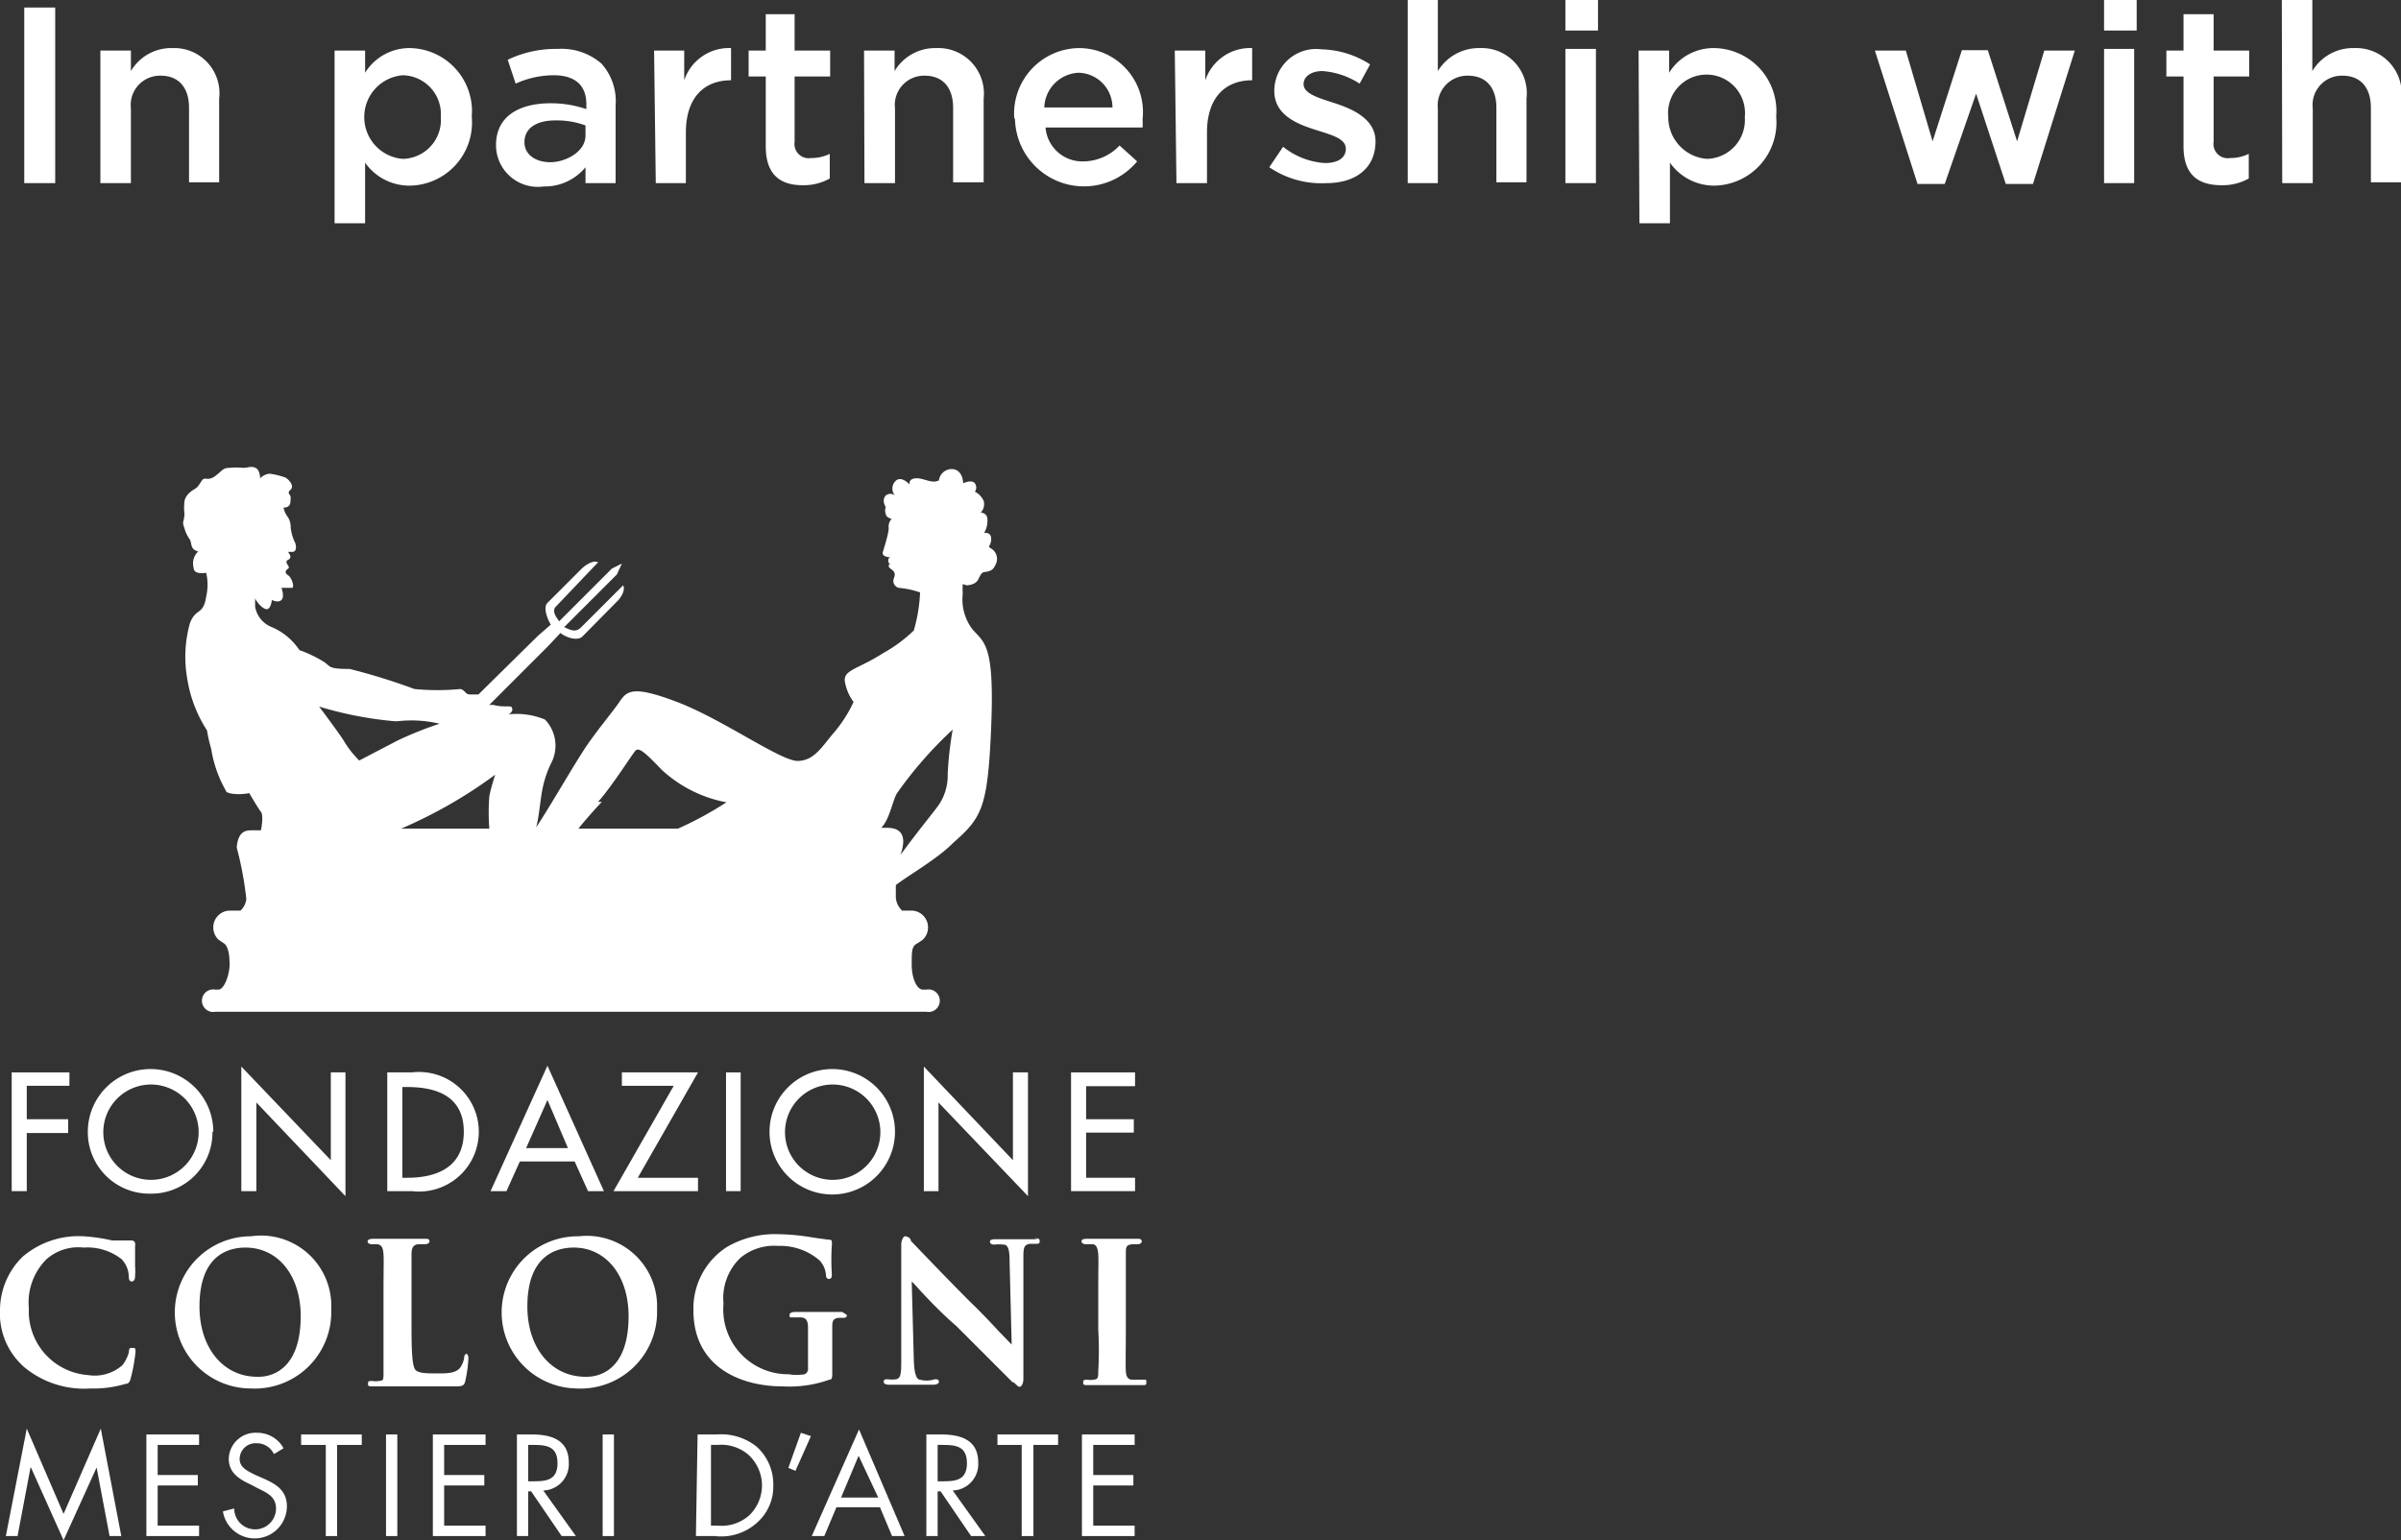
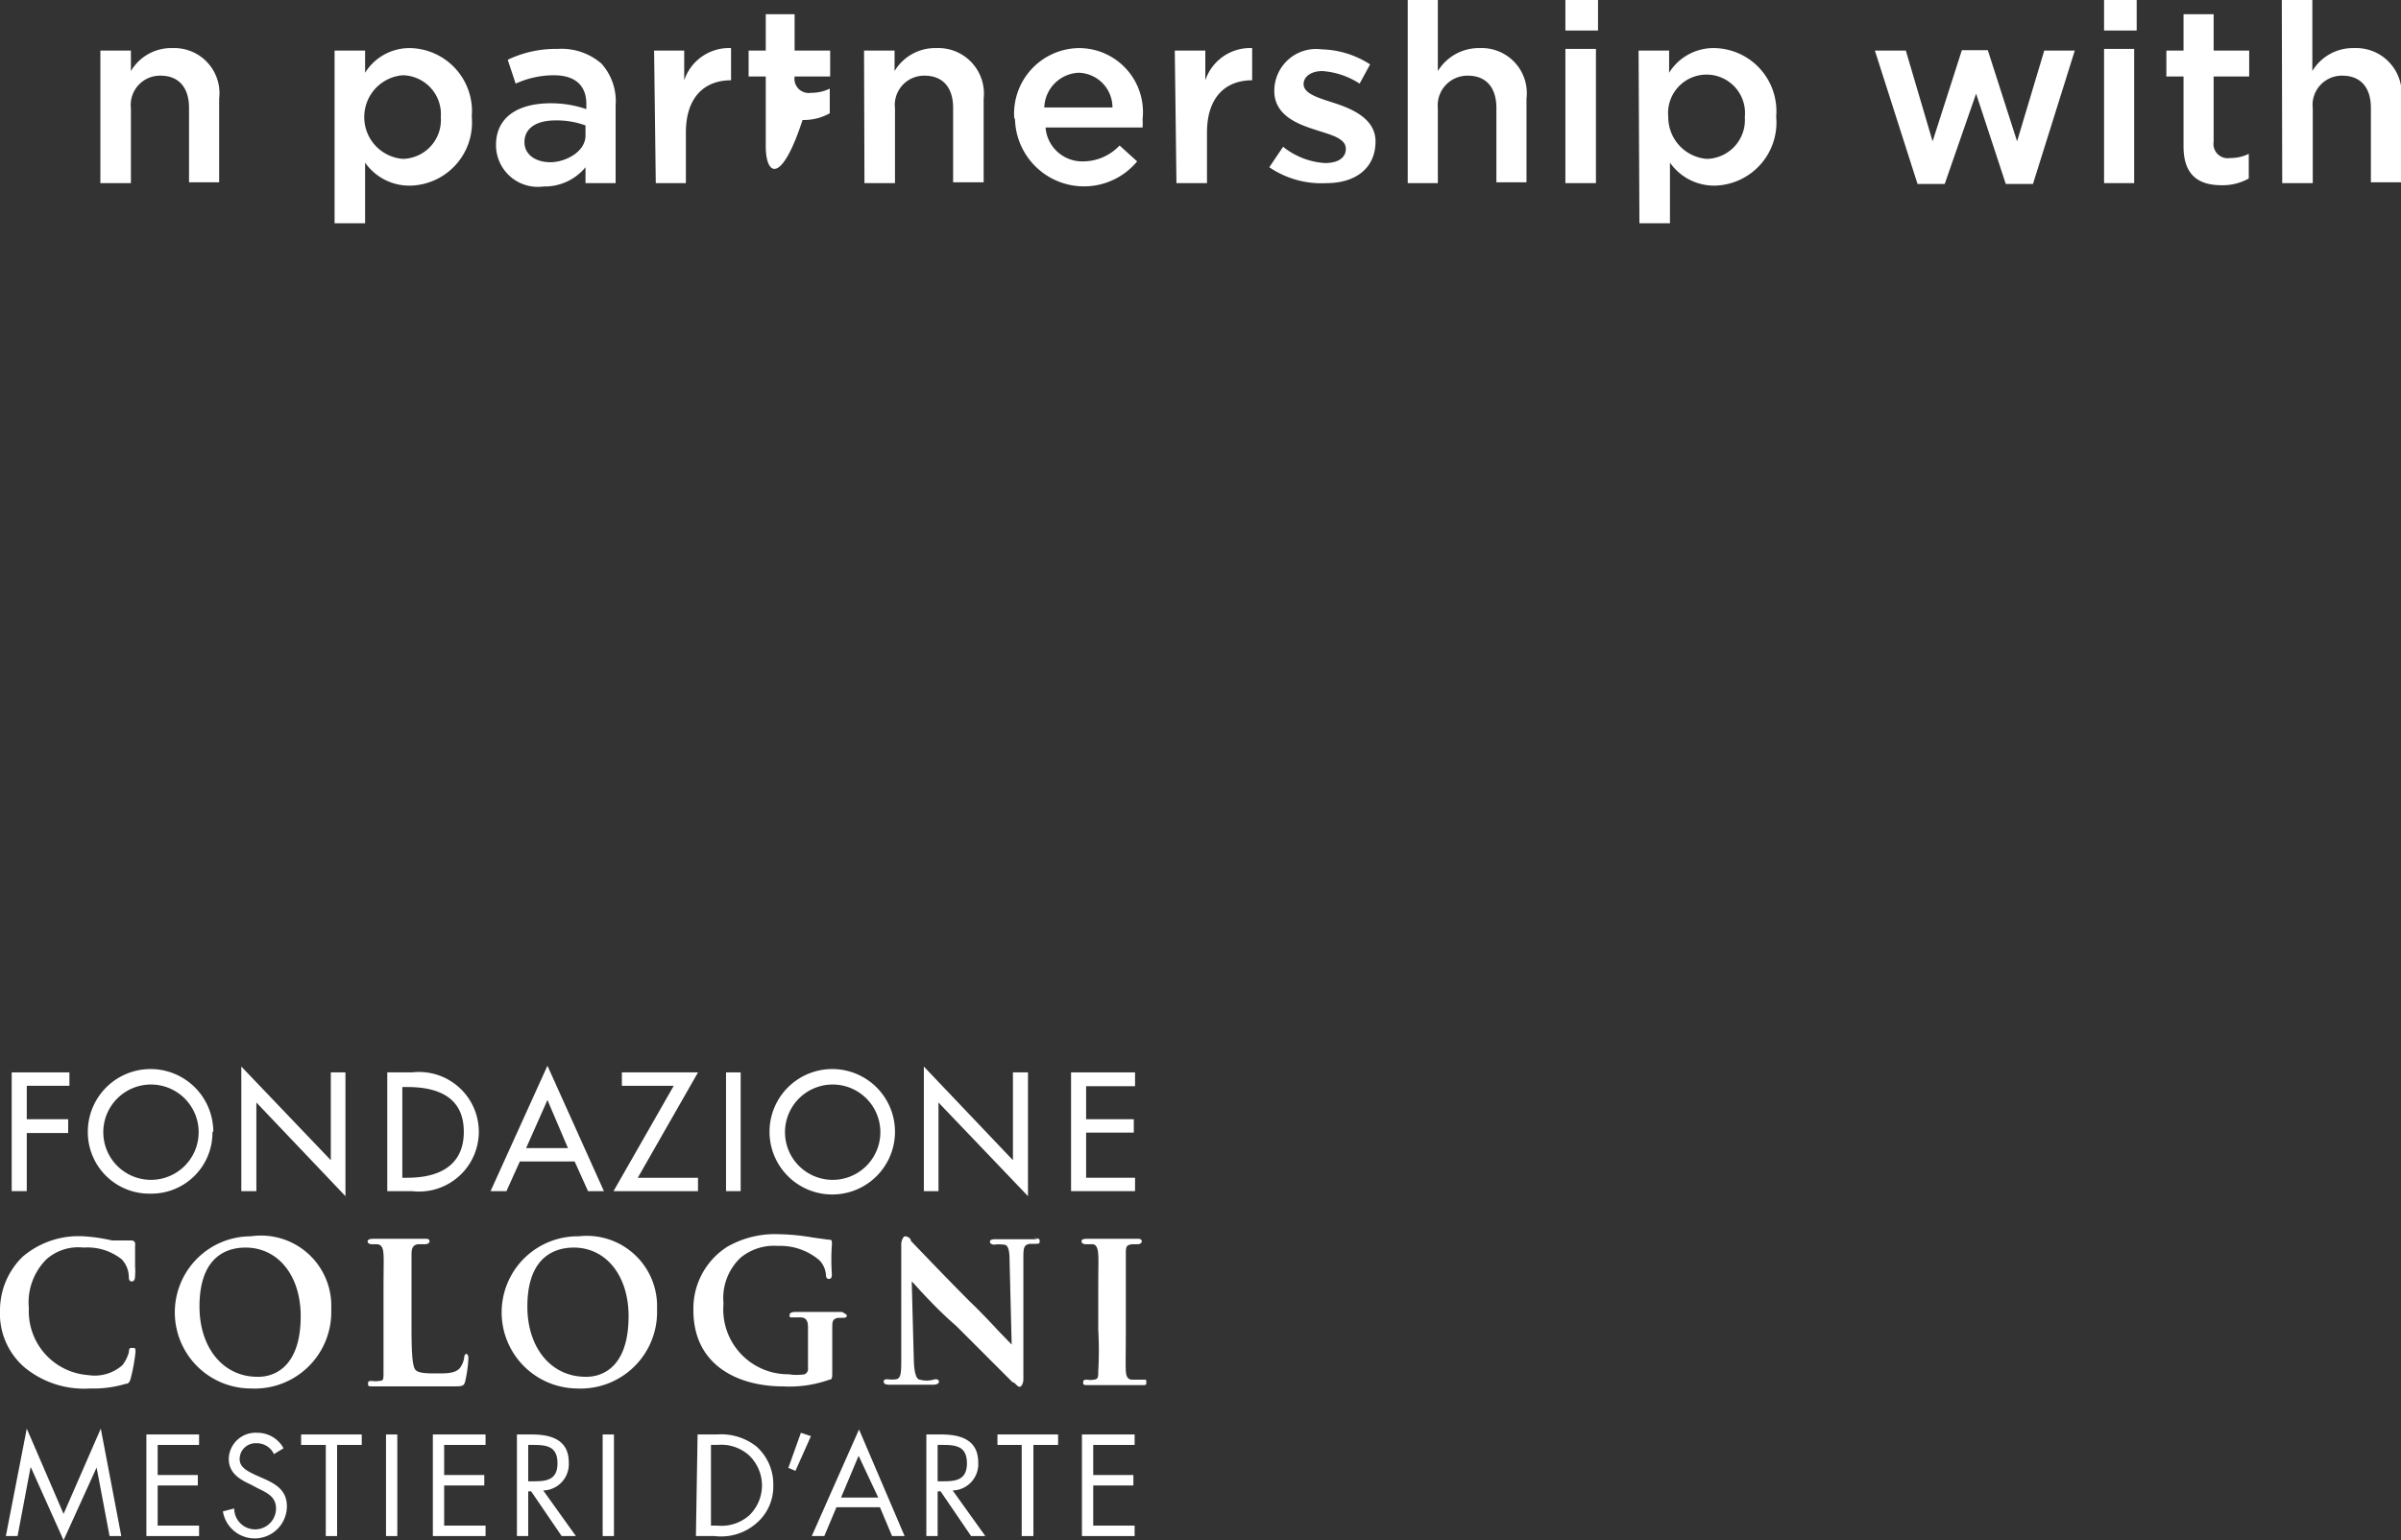
<svg xmlns="http://www.w3.org/2000/svg" viewBox="0 0 57.41 36.84">
  <rect x="0" y="0" width="57.41" height="36.84" fill="#333333" stroke="none" />
  <defs>
    <style>.cls-1,.cls-2{fill:#fff;}.cls-2{fill-rule:evenodd;}</style>
  </defs>
  <title>Fichier 5</title>
  <g id="Calque_2" data-name="Calque 2">
    <g id="Calque_1-2" data-name="Calque 1">
      <polygon class="cls-1" points="0.64 25.97 0.64 26.77 1.63 26.77 1.63 27.1 0.64 27.1 0.64 28.49 0.28 28.49 0.28 25.65 1.66 25.65 1.66 25.97 0.64 25.97" />
      <path class="cls-1" d="M5.08,27.07a1.46,1.46,0,0,1-1.49,1.48A1.47,1.47,0,0,1,2.1,27.07a1.49,1.49,0,0,1,3,0m-.35,0a1.14,1.14,0,1,0-1.14,1.15,1.14,1.14,0,0,0,1.14-1.15" />
      <polygon class="cls-1" points="5.77 25.51 7.91 27.75 7.91 25.65 8.26 25.65 8.26 28.61 6.13 26.37 6.13 28.49 5.77 28.49 5.77 25.51" />
      <path class="cls-1" d="M9.26,25.65h.59a1.43,1.43,0,1,1,0,2.84H9.26Zm.36,2.52h.12c.73,0,1.35-.27,1.35-1.1S10.47,26,9.74,26H9.62Z" />
      <path class="cls-1" d="M12.43,27.78l-.32.71h-.38l1.36-3,1.35,3h-.38l-.32-.71Zm.66-1.47-.51,1.15h1Z" />
      <polygon class="cls-1" points="16.69 28.17 16.69 28.49 14.67 28.49 16.11 25.97 14.87 25.97 14.87 25.65 16.69 25.65 15.25 28.17 16.69 28.17" />
      <rect class="cls-1" x="17.36" y="25.65" width="0.35" height="2.84" />
      <path class="cls-1" d="M21.4,27.07a1.49,1.49,0,0,1-3,0,1.49,1.49,0,0,1,3,0m-.35,0a1.14,1.14,0,1,0-1.14,1.15,1.14,1.14,0,0,0,1.14-1.15" />
      <polygon class="cls-1" points="22.09 25.51 24.22 27.75 24.22 25.65 24.58 25.65 24.58 28.61 22.44 26.37 22.44 28.49 22.09 28.49 22.09 25.51" />
      <polygon class="cls-1" points="25.61 25.65 27.14 25.65 27.14 25.98 25.97 25.98 25.97 26.77 27.11 26.77 27.11 27.09 25.97 27.09 25.97 28.17 27.14 28.17 27.14 28.49 25.61 28.49 25.61 25.65" />
      <polygon class="cls-1" points="0.64 34.17 1.52 36.21 2.41 34.17 2.9 36.74 2.62 36.74 2.31 35.1 2.31 35.1 1.52 36.84 0.74 35.1 0.73 35.1 0.42 36.74 0.14 36.74 0.64 34.17" />
      <polygon class="cls-1" points="3.5 34.31 4.76 34.31 4.76 34.56 3.77 34.56 3.77 35.28 4.73 35.28 4.73 35.53 3.77 35.53 3.77 36.49 4.76 36.49 4.76 36.74 3.5 36.74 3.5 34.31" />
      <path class="cls-1" d="M6.55,34.78a.45.45,0,0,0-.42-.26.38.38,0,0,0-.4.38c0,.21.22.3.38.38l.16.07c.32.14.59.29.59.68a.77.77,0,0,1-1.53.12l.27-.07a.5.5,0,0,0,1,0c0-.29-.23-.38-.45-.49L6,35.51c-.28-.13-.53-.28-.53-.62a.64.64,0,0,1,.68-.62.71.71,0,0,1,.63.37Z" />
      <polygon class="cls-1" points="8.06 36.74 7.79 36.74 7.79 34.56 7.2 34.56 7.2 34.31 8.65 34.31 8.65 34.56 8.06 34.56 8.06 36.74" />
      <rect class="cls-1" x="9.23" y="34.31" width="0.27" height="2.43" />
      <polygon class="cls-1" points="10.35 34.31 11.61 34.31 11.61 34.56 10.62 34.56 10.62 35.28 11.58 35.28 11.58 35.53 10.62 35.53 10.62 36.49 11.61 36.49 11.61 36.74 10.35 36.74 10.35 34.31" />
      <path class="cls-1" d="M12.63,36.74h-.27V34.31h.35c.46,0,.89.12.89.67a.63.63,0,0,1-.61.67l.78,1.09h-.34l-.73-1.07h-.07Zm0-1.31h.09c.3,0,.61,0,.61-.43s-.29-.44-.62-.44h-.08Z" />
      <rect class="cls-1" x="14.41" y="34.31" width="0.27" height="2.43" />
      <path class="cls-1" d="M16.68,34.31h.46a1.36,1.36,0,0,1,.95.29,1.21,1.21,0,0,1,.4.93,1.15,1.15,0,0,1-.4.9,1.28,1.28,0,0,1-1,.31h-.45Zm.47,2.18a1,1,0,0,0,.77-.25,1,1,0,0,0,.3-.72,1,1,0,0,0-.32-.72,1,1,0,0,0-.75-.24H17v1.93Z" />
      <polygon class="cls-1" points="19.39 34.35 19.02 35.18 18.85 35.11 19.15 34.27 19.39 34.35" />
      <path class="cls-1" d="M20,36.05l-.29.69h-.3l1.13-2.55,1.09,2.55h-.3l-.29-.69Zm.53-1.23-.42,1H21Z" />
      <path class="cls-1" d="M22.42,36.74h-.27V34.31h.35c.46,0,.89.12.89.67a.63.63,0,0,1-.61.67l.78,1.09h-.34l-.73-1.07h-.07Zm0-1.31h.09c.3,0,.61,0,.61-.43s-.29-.44-.62-.44h-.08Z" />
      <polygon class="cls-1" points="24.71 36.74 24.43 36.74 24.43 34.56 23.85 34.56 23.85 34.31 25.3 34.31 25.3 34.56 24.71 34.56 24.71 36.74" />
      <polygon class="cls-1" points="25.87 34.31 27.13 34.31 27.13 34.56 26.14 34.56 26.14 35.28 27.1 35.28 27.1 35.53 26.14 35.53 26.14 36.49 27.13 36.49 27.13 36.74 25.87 36.74 25.87 34.31" />
      <path class="cls-1" d="M3.16,32.24c-.06,0-.07,0-.08.11a.93.93,0,0,1-.15.3,1,1,0,0,1-.82.24,1.53,1.53,0,0,1-1.42-1.6,1.46,1.46,0,0,1,.42-1.17A1.15,1.15,0,0,1,2,29.84a1.32,1.32,0,0,1,.91.28.63.63,0,0,1,.17.4c0,.05,0,.13.07.13s.08-.08.08-.13a1.48,1.48,0,0,0,0-.23V30c0-.1,0-.16,0-.2a.13.13,0,0,0,0-.06s0-.07-.09-.07l-.22,0-.24,0A4.08,4.08,0,0,0,2,29.57a2.06,2.06,0,0,0-1.46.49A1.79,1.79,0,0,0,0,31.33,1.7,1.7,0,0,0,.58,32.7a2.24,2.24,0,0,0,1.58.51A2.65,2.65,0,0,0,3,33.1c.08,0,.11-.06.13-.15a4.23,4.23,0,0,0,.11-.61c0-.09,0-.1-.07-.1" />
      <path class="cls-1" d="M6,29.57a1.82,1.82,0,1,0,0,3.64,1.83,1.83,0,0,0,1.92-1.9A1.68,1.68,0,0,0,6,29.57m.15,3.36c-.81,0-1.38-.69-1.38-1.68,0-1.23.69-1.41,1.1-1.41.78,0,1.32.67,1.32,1.64,0,1.31-.73,1.45-1,1.45" />
      <path class="cls-1" d="M11.17,32.38c-.06,0-.07.06-.07.09a.56.56,0,0,1-.11.26c-.11.11-.27.12-.52.12s-.47,0-.54-.09-.09-.41-.09-1V31c0-.7,0-.83,0-1s.05-.22.15-.24h.17s.11,0,.11-.07-.08-.06-.12-.06H8.91s-.12,0-.12.06.07.07.1.07H9c.12,0,.16.08.17.24s0,.27,0,1v.8c0,.42,0,.78,0,1s0,.22-.11.23a.47.47,0,0,1-.16,0c-.07,0-.1,0-.1.06s0,.07.11.07h1.91c.24,0,.28,0,.31-.15a3.1,3.1,0,0,0,.07-.53s0-.1-.06-.1" />
      <path class="cls-1" d="M13.84,29.57a1.82,1.82,0,1,0-.05,3.64,1.83,1.83,0,0,0,1.92-1.9,1.68,1.68,0,0,0-1.87-1.74M14,32.93c-.82,0-1.39-.69-1.39-1.68,0-1.23.7-1.41,1.11-1.41.77,0,1.31.67,1.31,1.64,0,1.31-.72,1.45-1,1.45" />
      <path class="cls-1" d="M20.15,31.38H19s-.12,0-.12.07,0,.06.09.06h.17c.14,0,.18.09.18.24s0,.31,0,.54v.43a.14.14,0,0,1-.08.15,1.17,1.17,0,0,1-.38,0,1.55,1.55,0,0,1-1.56-1.69,1.33,1.33,0,0,1,.41-1.1,1.26,1.26,0,0,1,.89-.28,1.44,1.44,0,0,1,1,.35.57.57,0,0,1,.15.36s0,.08.07.08.07-.07.07-.12a5.27,5.27,0,0,1,0-.69.15.15,0,0,0,0-.06c0-.05,0-.07-.09-.07l-.36-.05a5.26,5.26,0,0,0-.81-.08,2.3,2.3,0,0,0-1.24.3,1.75,1.75,0,0,0-.81,1.52c0,1.34,1.1,1.82,2.14,1.82A2.84,2.84,0,0,0,19.83,33c.07,0,.07-.06.07-.19v-.5c0-.23,0-.41,0-.55s0-.22.15-.24h.12c.08,0,.08-.05.08-.06s-.08-.07-.11-.07" />
      <path class="cls-1" d="M24.82,29.64h-1c-.06,0-.15,0-.15.06s.08.07.1.07a.9.9,0,0,1,.23,0c.1,0,.14.11.14.39l.05,2-.31-.32c-.22-.24-.5-.53-.68-.7-.64-.64-1.34-1.38-1.42-1.46l0,0c0-.07-.09-.11-.14-.11s-.09.13-.09.18l0,2.7c0,.38,0,.51-.12.54a.79.79,0,0,1-.2,0c-.06,0-.1,0-.1.06s.08.07.13.07h1.06s.13,0,.13-.07-.08-.06-.1-.06A.61.61,0,0,1,22,33c-.07,0-.14-.1-.15-.48l-.05-1.87.06.06c.17.19.59.65,1,1l.61.61.74.74c.06,0,.11.11.17.11s.09-.12.09-.17l0-2.88c0-.26,0-.34.15-.37h.13c.09,0,.11,0,.11-.07s-.08-.06-.13-.06" />
      <path class="cls-1" d="M27.31,33l-.23,0c-.12,0-.15-.08-.16-.2s0-.55,0-1V31c0-.7,0-.83,0-1s0-.22.15-.24h.13s.1,0,.1-.07-.09-.06-.12-.06H26c-.05,0-.14,0-.14.06s.08.07.1.07h.16c.09,0,.13.09.14.24s0,.27,0,1v.8a8.6,8.6,0,0,1,0,1c0,.14,0,.19-.11.2A.44.44,0,0,1,26,33c-.06,0-.1,0-.1.06s0,.07.12.07H27.3c.1,0,.11,0,.11-.07s0-.06-.1-.06" />
-       <path class="cls-2" d="M23.11,14s.21,0,.28-.14.08-.15.12-.17.22,0,.28-.16a.29.29,0,0,0-.09-.41c-.11-.06,0-.05,0-.23s-.17-.14-.17-.14a.57.57,0,0,0,.08-.32c0-.17-.16-.17-.16-.17a.29.29,0,0,0,.07-.28.46.46,0,0,0-.21-.22.17.17,0,0,0,0-.2c-.08-.1-.28,0-.28,0s0-.35-.29-.34a.31.31,0,0,0-.29.27c-.17.09-.36-.06-.55-.05s-.15.15-.15.15-.21-.24-.35-.07a.25.25,0,0,0,0,.33.18.18,0,0,0-.22,0c-.11.12,0,.28,0,.28a.21.21,0,0,0,0,.16c0,.09.14.12.14.12a.27.27,0,0,0-.07.22c0,.12-.1.44-.14.57s.19.13.19.13-.07,0-.06.09.07.06.1.07h0a.17.17,0,0,0-.07,0,.06.06,0,0,0,0,.09c.07.07.17.09.1.26a.17.17,0,0,0,.12.22,2.11,2.11,0,0,1,.51.11,3.84,3.84,0,0,1-.15.91,3.47,3.47,0,0,1-.73.54c-.59.38-.95.4-.92.67a1.13,1.13,0,0,0,.21.5,3.25,3.25,0,0,1-.45.71c-.29.33-.48.7-.89.7s-1.8-1-2.88-1.41-1.2-.26-1.38,0-.47.6-.75,1-.9,1.49-1.24,2c.06-.21.1-.63.12-.73a2.57,2.57,0,0,1,.26-.85.9.9,0,0,0-.17-1,1.77,1.77,0,0,0-.9-.12s.07,0,.11-.08a.08.08,0,0,0,0-.08c0-.07-.21,0-.44-.07l-.1,0,1.41-1.41,0,0,.29-.31c.15.12.41.19.52.09l.82-.83c.11-.1.22-.29.16-.4l-1,1c-.13.13-.24.08-.41,0l1.26-1.26.12-.26-.24.12-1.26,1.26c-.07-.1-.19-.25-.07-.36l1-1.05c-.11-.06-.3.06-.4.16l-.81.81c-.11.11,0,.39.08.52l-.31.27,0,0-1.42,1.4s-.08,0-.2,0-.11-.1-.23-.13a5.69,5.69,0,0,1-1.1,0A14.88,14.88,0,0,0,8.36,16c-.5,0-.45-.05-.6-.16a3,3,0,0,0-.6-.29A1.5,1.5,0,0,0,6.5,15a.64.64,0,0,1-.4-.49c0-.06,0-.26,0-.21s.16.26.27.27.13-.22.13-.22.15.08.23,0,0-.29,0-.29.18,0,.25,0,0-.24-.09-.3-.07-.11,0-.16-.12-.15,0-.21,0-.17,0-.19H7s.12,0,.06-.21a1.09,1.09,0,0,1-.11-.38.42.42,0,0,0-.08-.26.53.53,0,0,1-.09-.21c.19,0,.16-.14.17-.23s-.11-.1,0-.2-.09-.29-.16-.3a1.9,1.9,0,0,0-.34-.08.36.36,0,0,0-.23.11s0,0,0,0,0-.2-.11-.25-.18,0-.29,0a1.82,1.82,0,0,0-.33,0c-.17,0-.17.07-.35.2s-.24,0-.31.1-.09.15-.15.19-.25.14-.27.32a1.27,1.27,0,0,0,0,.28c0,.2-.07.18,0,.35a.77.77,0,0,0,.12.26c.07.09,0,.25.21.3s0,0,0,0a.39.39,0,0,0-.11.39c0,.18.3.12.3.12a1.27,1.27,0,0,1,0,.57c-.07.46-.25.26-.39.64a3,3,0,0,0-.06,1.34,3.16,3.16,0,0,0,.47,1.22,3.39,3.39,0,0,0,.1.44,2.92,2.92,0,0,0,.35,1c0,.08.32.11.56.06,0,0,.21.36.28.45s0,.44,0,.44H6c-.17,0-.31.07-.34.41a8.27,8.27,0,0,1,.23,1.23.44.44,0,0,1-.14.28H5.5a.4.4,0,0,0-.4.4h0a.4.4,0,0,0,.13.3h0l.12.08c.11.07.14.29.14.51s-.12.6-.27.6H5.15a.27.27,0,1,0,0,.53h17a.27.27,0,1,0,0-.53h-.08c-.15,0-.27-.27-.27-.6s0-.44.14-.51l.12-.08h0a.4.4,0,0,0,.13-.3h0a.4.4,0,0,0-.4-.4h-.22a.48.48,0,0,1-.15-.31c0-.07,0-.3,0-.3.28-.22,1-.63,1.36-1,.69-.61.84-.82.92-2.79s-.16-2-.45-2.33a1.19,1.19,0,0,1-.23-.85,2.15,2.15,0,0,1,0-.23m-8.72,5.21c.33-.37.81-1.13.89-1.22s.2,0,.64.46a3.13,3.13,0,0,0,1.54.77,8.54,8.54,0,0,1-1.16.63H13.83c.11-.14.36-.43.56-.64m-2.55-.65s-.11.34-.14.52a5.1,5.1,0,0,0,0,.77H9.59a11.18,11.18,0,0,0,2.25-1.29M9.51,17.25a2.91,2.91,0,0,1,1,.06,9,9,0,0,0-1,.4l-.92.48a2.3,2.3,0,0,1-.35-.44c-.09-.16-.61-.85-.61-.85a8.89,8.89,0,0,0,1.8.35m13.23,1.26a1.25,1.25,0,0,1-.24.78c-.15.2-.51.64-.89,1.16.11-.31.13-.64-.3-.65h-.16c.2-.19.28-.68.38-.83a9.65,9.65,0,0,1,1.33-1.52,8.56,8.56,0,0,0-.12,1.06" />
-       <path class="cls-1" d="M.58.18h.74v4.2H.58Z" />
      <path class="cls-1" d="M2.4,1.21h.73V1.7a1.12,1.12,0,0,1,1-.55A1.08,1.08,0,0,1,5.24,2.36v2H4.52V2.58c0-.49-.25-.77-.68-.77a.7.7,0,0,0-.71.78V4.38H2.4Z" />
      <path class="cls-1" d="M8,1.21h.73v.53a1.25,1.25,0,0,1,1.08-.59,1.51,1.51,0,0,1,1.47,1.64h0A1.51,1.51,0,0,1,9.81,4.44a1.29,1.29,0,0,1-1.08-.55V5.34H8ZM10.54,2.8h0a.93.93,0,0,0-.91-1,1,1,0,0,0-.92,1h0a1,1,0,0,0,.92,1A.93.93,0,0,0,10.54,2.8Z" />
      <path class="cls-1" d="M11.86,3.47v0c0-.68.54-1,1.31-1a2.6,2.6,0,0,1,.85.14V2.49c0-.45-.27-.69-.78-.69a2.21,2.21,0,0,0-.91.2l-.19-.57a2.65,2.65,0,0,1,1.19-.26,1.46,1.46,0,0,1,1.05.35,1.34,1.34,0,0,1,.34,1V4.38H14V4a1.26,1.26,0,0,1-1,.46A1,1,0,0,1,11.86,3.47ZM14,3.24V3a2,2,0,0,0-.72-.12c-.46,0-.74.19-.74.52v0c0,.3.27.48.62.48S14,3.64,14,3.24Z" />
      <path class="cls-1" d="M15.64,1.21h.72v.71a1.13,1.13,0,0,1,1.12-.77v.77h0c-.64,0-1.08.41-1.08,1.25V4.38h-.72Z" />
-       <path class="cls-1" d="M18.31,3.5V1.83H17.9V1.21h.41V.34H19v.87h.85v.62H19V3.39a.34.34,0,0,0,.39.39,1,1,0,0,0,.45-.1v.59a1.28,1.28,0,0,1-.65.16C18.68,4.43,18.31,4.2,18.31,3.5Z" />
+       <path class="cls-1" d="M18.31,3.5V1.83H17.9V1.21h.41V.34H19v.87h.85v.62H19a.34.34,0,0,0,.39.39,1,1,0,0,0,.45-.1v.59a1.28,1.28,0,0,1-.65.16C18.68,4.43,18.31,4.2,18.31,3.5Z" />
      <path class="cls-1" d="M20.66,1.21h.73V1.7a1.13,1.13,0,0,1,1-.55,1.09,1.09,0,0,1,1.13,1.21v2h-.73V2.58c0-.49-.25-.77-.68-.77a.7.7,0,0,0-.71.78V4.38h-.73Z" />
      <path class="cls-1" d="M24.25,2.81v0A1.57,1.57,0,0,1,25.8,1.15a1.53,1.53,0,0,1,1.52,1.7,1.5,1.5,0,0,1,0,.2H25a.88.88,0,0,0,.91.81,1.2,1.2,0,0,0,.86-.38l.42.38a1.65,1.65,0,0,1-2.92-1Zm2.35-.24a.83.83,0,0,0-.81-.83.86.86,0,0,0-.82.83Z" />
      <path class="cls-1" d="M28.09,1.21h.73v.71a1.13,1.13,0,0,1,1.12-.77v.77h0c-.64,0-1.08.41-1.08,1.25V4.38h-.73Z" />
      <path class="cls-1" d="M30.35,4l.33-.49a1.77,1.77,0,0,0,1,.39c.32,0,.5-.13.5-.34h0c0-.25-.34-.33-.71-.45s-1-.32-1-.93h0a1,1,0,0,1,1.13-1,2.23,2.23,0,0,1,1.16.36L32.51,2a1.88,1.88,0,0,0-.89-.3c-.28,0-.45.14-.45.31v0c0,.23.35.33.72.45s1,.35,1,.92h0c0,.67-.51,1-1.17,1A2.21,2.21,0,0,1,30.35,4Z" />
      <path class="cls-1" d="M33.66,0h.72V1.7a1.15,1.15,0,0,1,1-.55A1.08,1.08,0,0,1,36.5,2.36v2h-.72V2.58c0-.49-.25-.77-.68-.77a.71.71,0,0,0-.72.78V4.38h-.72Z" />
      <path class="cls-1" d="M37.43,0h.78V.73h-.78Zm0,1.17h.73V4.38h-.73Z" />
      <path class="cls-1" d="M39.18,1.21h.73v.53A1.25,1.25,0,0,1,41,1.15a1.51,1.51,0,0,1,1.47,1.64h0A1.51,1.51,0,0,1,41,4.44a1.29,1.29,0,0,1-1.07-.55V5.34h-.73ZM41.72,2.8h0a.92.92,0,1,0-1.83,0h0a1,1,0,0,0,.92,1A.93.93,0,0,0,41.72,2.8Z" />
      <path class="cls-1" d="M44.83,1.21h.74l.64,2.17.7-2.18h.62l.7,2.18.65-2.17h.73l-1,3.19h-.65l-.71-2.16L46.5,4.4h-.65Z" />
      <path class="cls-1" d="M50.31,0h.78V.73h-.78Zm0,1.17h.72V4.38h-.72Z" />
      <path class="cls-1" d="M52.21,3.5V1.83H51.8V1.21h.41V.34h.72v.87h.85v.62h-.85V3.39a.34.34,0,0,0,.39.39,1,1,0,0,0,.45-.1v.59a1.28,1.28,0,0,1-.65.16C52.58,4.43,52.21,4.2,52.21,3.5Z" />
      <path class="cls-1" d="M54.56,0h.73V1.7a1.13,1.13,0,0,1,1-.55,1.09,1.09,0,0,1,1.13,1.21v2h-.73V2.58c0-.49-.25-.77-.68-.77a.7.7,0,0,0-.71.78V4.38h-.73Z" />
    </g>
  </g>
</svg>